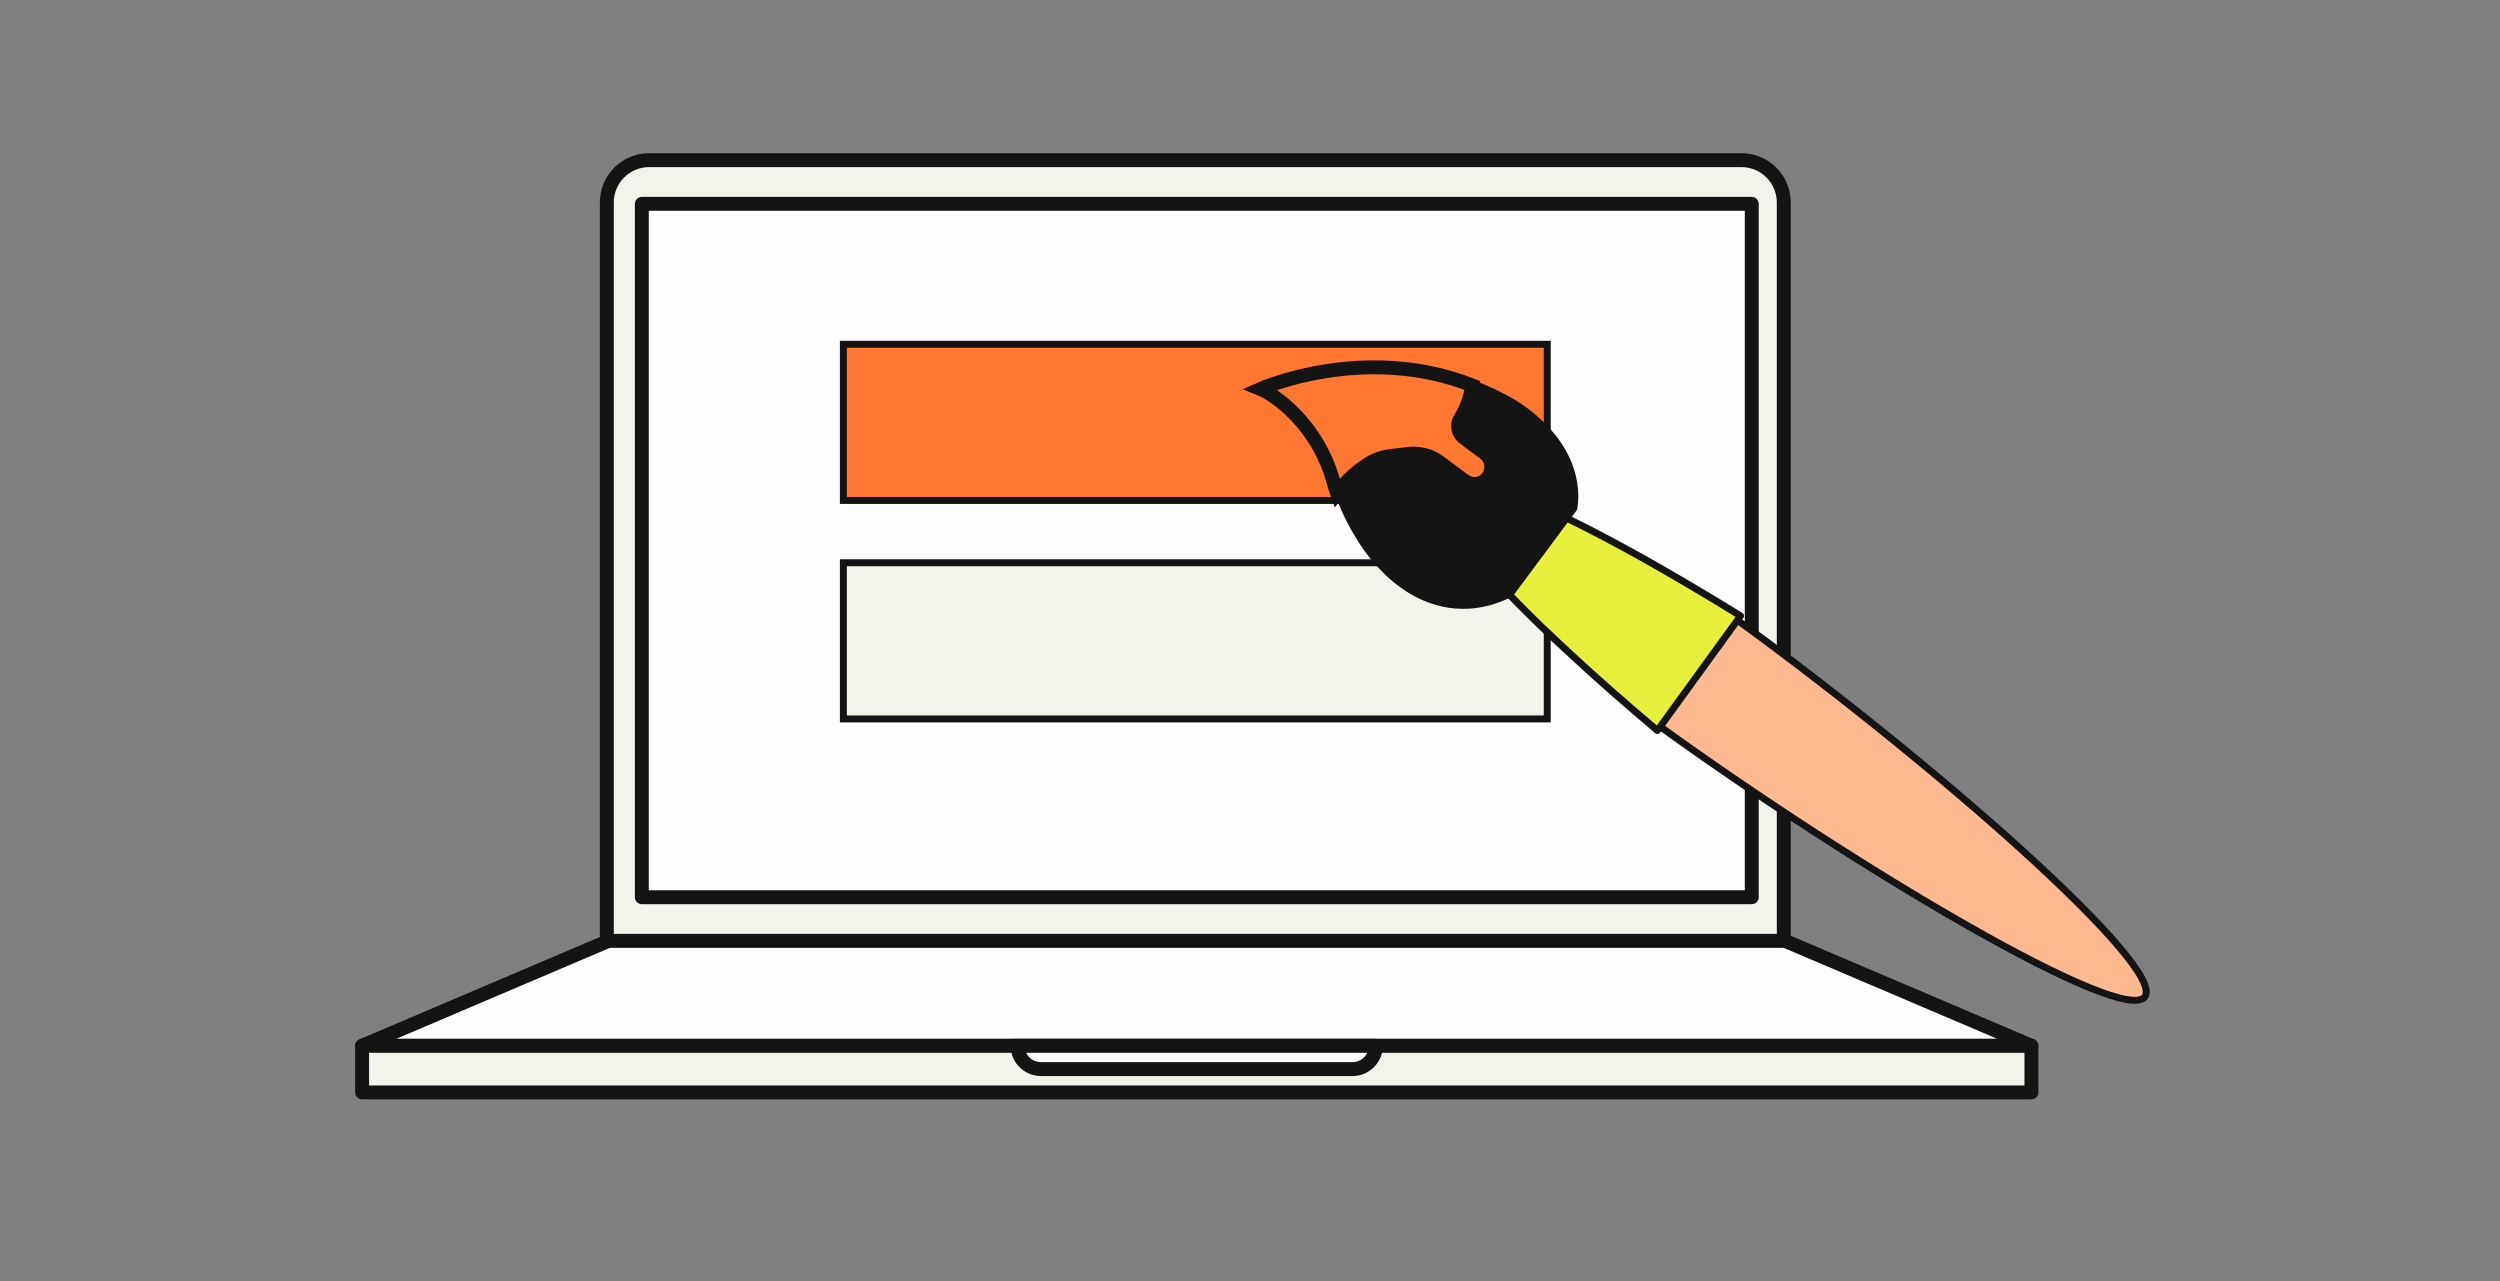
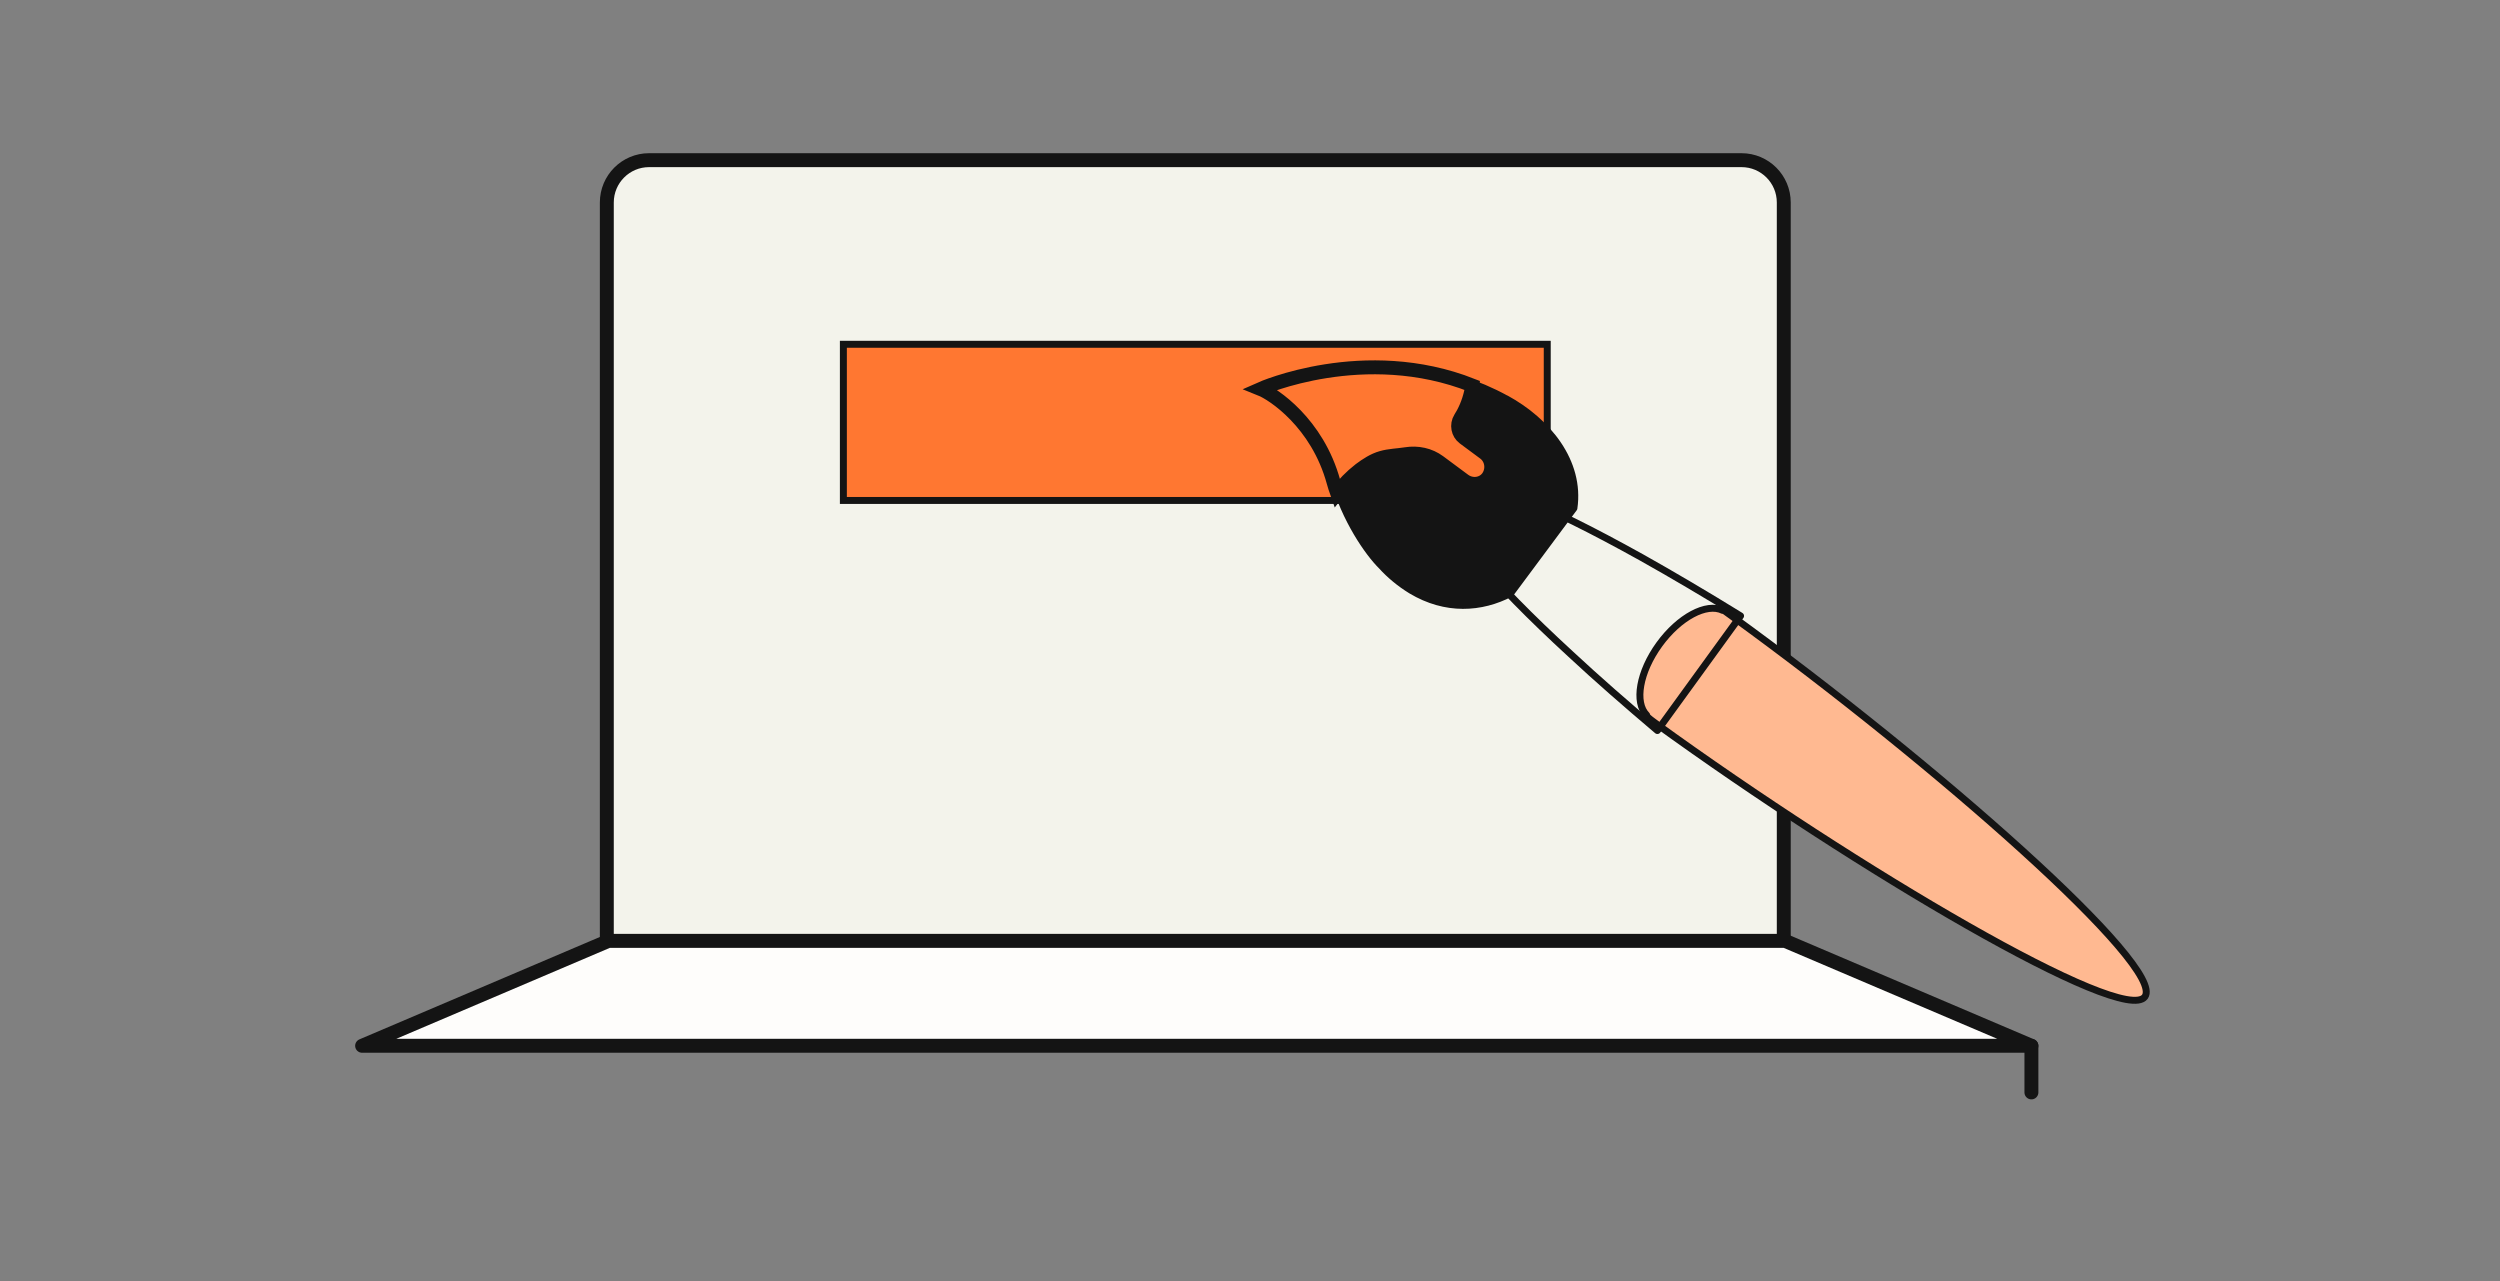
<svg xmlns="http://www.w3.org/2000/svg" width="359" height="184" viewBox="0 0 359 184" fill="none">
  <rect x="0" y="0" width="359" height="184" fill="#808080" stroke="none" />
  <path d="M87.139 135.116V29.079C87.139 25.724 89.856 23 93.203 23H250.086C253.433 23 256.15 25.724 256.15 29.079V135.116H87.139Z" fill="#F3F3EB" stroke="#141414" stroke-width="2" stroke-linejoin="round" />
-   <path d="M251.553 29.275H92.164V128.841H251.553V29.275Z" fill="#FEFDFB" stroke="#141414" stroke-width="2" stroke-linejoin="round" />
  <path d="M291.711 150.176H52L87.364 135.115H256.347L291.711 150.176Z" fill="#FEFDFB" stroke="#141414" stroke-width="2" stroke-linejoin="round" />
-   <path d="M291.711 150.178H52V156.871H291.711V150.178Z" fill="#F3F3EB" stroke="#141414" stroke-width="2" stroke-linejoin="round" />
-   <path d="M197.571 150.178C197.571 152.025 196.062 153.524 194.202 153.524H149.495C147.635 153.524 146.126 152.025 146.126 150.178H197.583H197.571Z" fill="#FEFDFB" stroke="#141414" stroke-width="2" />
+   <path d="M291.711 150.178V156.871H291.711V150.178Z" fill="#F3F3EB" stroke="#141414" stroke-width="2" stroke-linejoin="round" />
  <rect x="121.108" y="49.438" width="101.076" height="22.427" fill="#FF7731" stroke="#141414" />
-   <rect x="121.108" y="80.812" width="101.076" height="22.427" fill="#F3F3EB" stroke="#141414" />
  <path d="M237.651 103.801C266.77 124.907 304.923 147.34 308.004 143.133C311.079 138.898 277.868 109.625 248.75 88.518C248.315 88.203 247.88 87.888 247.445 87.572L247.386 87.653C245.066 86.512 241.125 88.62 238.283 92.533C235.406 96.495 234.664 100.886 236.463 102.693L236.405 102.774C236.781 103.17 237.216 103.485 237.651 103.801Z" fill="#FFB991" />
  <path d="M237.651 103.801C266.77 124.907 304.923 147.34 308.004 143.133C311.079 138.898 277.868 109.625 248.75 88.518C248.315 88.203 247.88 87.888 247.445 87.572L247.386 87.653C245.066 86.512 241.125 88.62 238.283 92.533C235.406 96.495 234.664 100.886 236.463 102.693L236.405 102.774C236.781 103.17 237.216 103.485 237.651 103.801Z" stroke="#141414" stroke-linecap="round" stroke-linejoin="round" />
-   <path d="M249.945 88.444C245.01 85.396 240.175 82.542 235.706 80.038C228.621 76.096 222.813 73.215 218.44 71.495C212.735 69.258 209.746 69.087 208.431 70.883C207.116 72.679 208.233 75.463 212.118 80.209C215.116 83.874 219.643 88.504 225.595 93.974C229.369 97.487 233.575 101.157 238.004 104.903L249.945 88.444Z" fill="#141414" />
-   <path d="M249.945 88.444C245.01 85.396 240.175 82.542 235.706 80.038C228.621 76.096 222.813 73.215 218.44 71.495C212.735 69.258 209.746 69.087 208.431 70.883C207.116 72.679 208.233 75.463 212.118 80.209C215.116 83.874 219.643 88.504 225.595 93.974C229.369 97.487 233.575 101.157 238.004 104.903L249.945 88.444Z" fill="#E6F03C" />
  <path d="M249.945 88.444C245.01 85.396 240.175 82.542 235.706 80.038C228.621 76.096 222.813 73.215 218.44 71.495C212.735 69.258 209.746 69.087 208.431 70.883C207.116 72.679 208.233 75.463 212.118 80.209C215.116 83.874 219.643 88.504 225.595 93.974C229.369 97.487 233.575 101.157 238.004 104.903L249.945 88.444Z" stroke="#141414" stroke-linecap="round" stroke-linejoin="round" />
  <path d="M216.287 57.277C199.234 47.917 181.008 55.825 181.008 55.825C182.791 56.499 189.215 60.459 191.509 68.725C193.139 74.599 196.487 79.394 198.39 81.27C199.578 82.58 201.018 83.78 202.655 84.783C207.599 87.743 212.702 87.417 216.923 85.205L226.012 72.978C226.981 66.302 222.212 60.511 216.285 57.264L216.287 57.277Z" fill="#141414" />
  <path d="M216.287 57.277C199.234 47.917 181.008 55.825 181.008 55.825C182.791 56.499 189.215 60.459 191.509 68.725C193.139 74.599 196.487 79.394 198.39 81.27C199.578 82.58 201.018 83.78 202.655 84.783C207.599 87.743 212.702 87.417 216.923 85.205L226.012 72.978C226.981 66.302 222.212 60.511 216.285 57.264L216.287 57.277Z" stroke="#141414" stroke-linecap="round" stroke-linejoin="round" />
  <path d="M181.012 55.851C182.783 56.56 189.175 60.696 191.506 69.252C191.661 69.787 191.812 70.295 191.991 70.797C192.932 69.557 194.03 68.42 195.294 67.444C196.249 66.733 197.254 66.07 198.411 65.743C199.54 65.42 200.705 65.407 201.856 65.224L201.883 65.219C203.57 64.951 205.285 65.31 206.655 66.326L210.225 68.974C211.324 69.789 212.843 69.619 213.647 68.573C214.466 67.452 214.256 65.864 213.156 65.048L210.224 62.874C209.364 62.236 209.125 60.996 209.706 60.057C209.837 59.821 209.984 59.596 210.115 59.36C210.776 58.121 211.217 56.745 211.417 55.35C195.923 49.217 181.012 55.851 181.012 55.851Z" fill="#FF7731" stroke="#141414" stroke-width="2" stroke-miterlimit="10" />
  <path d="M181.012 55.851C182.783 56.56 189.175 60.696 191.506 69.252C191.661 69.787 191.812 70.295 191.991 70.797C192.932 69.557 194.03 68.42 195.294 67.444C196.249 66.733 197.254 66.07 198.411 65.743C199.54 65.42 200.705 65.407 201.856 65.224L201.883 65.219C203.57 64.951 205.285 65.31 206.655 66.326L210.225 68.974C211.324 69.789 212.843 69.619 213.647 68.573C214.466 67.452 214.256 65.864 213.156 65.048L210.224 62.874C209.364 62.236 209.125 60.996 209.706 60.057C209.837 59.821 209.984 59.596 210.115 59.36C210.776 58.121 211.217 56.745 211.417 55.35C195.923 49.217 181.012 55.851 181.012 55.851Z" stroke="#141414" stroke-linecap="round" stroke-linejoin="round" />
</svg>